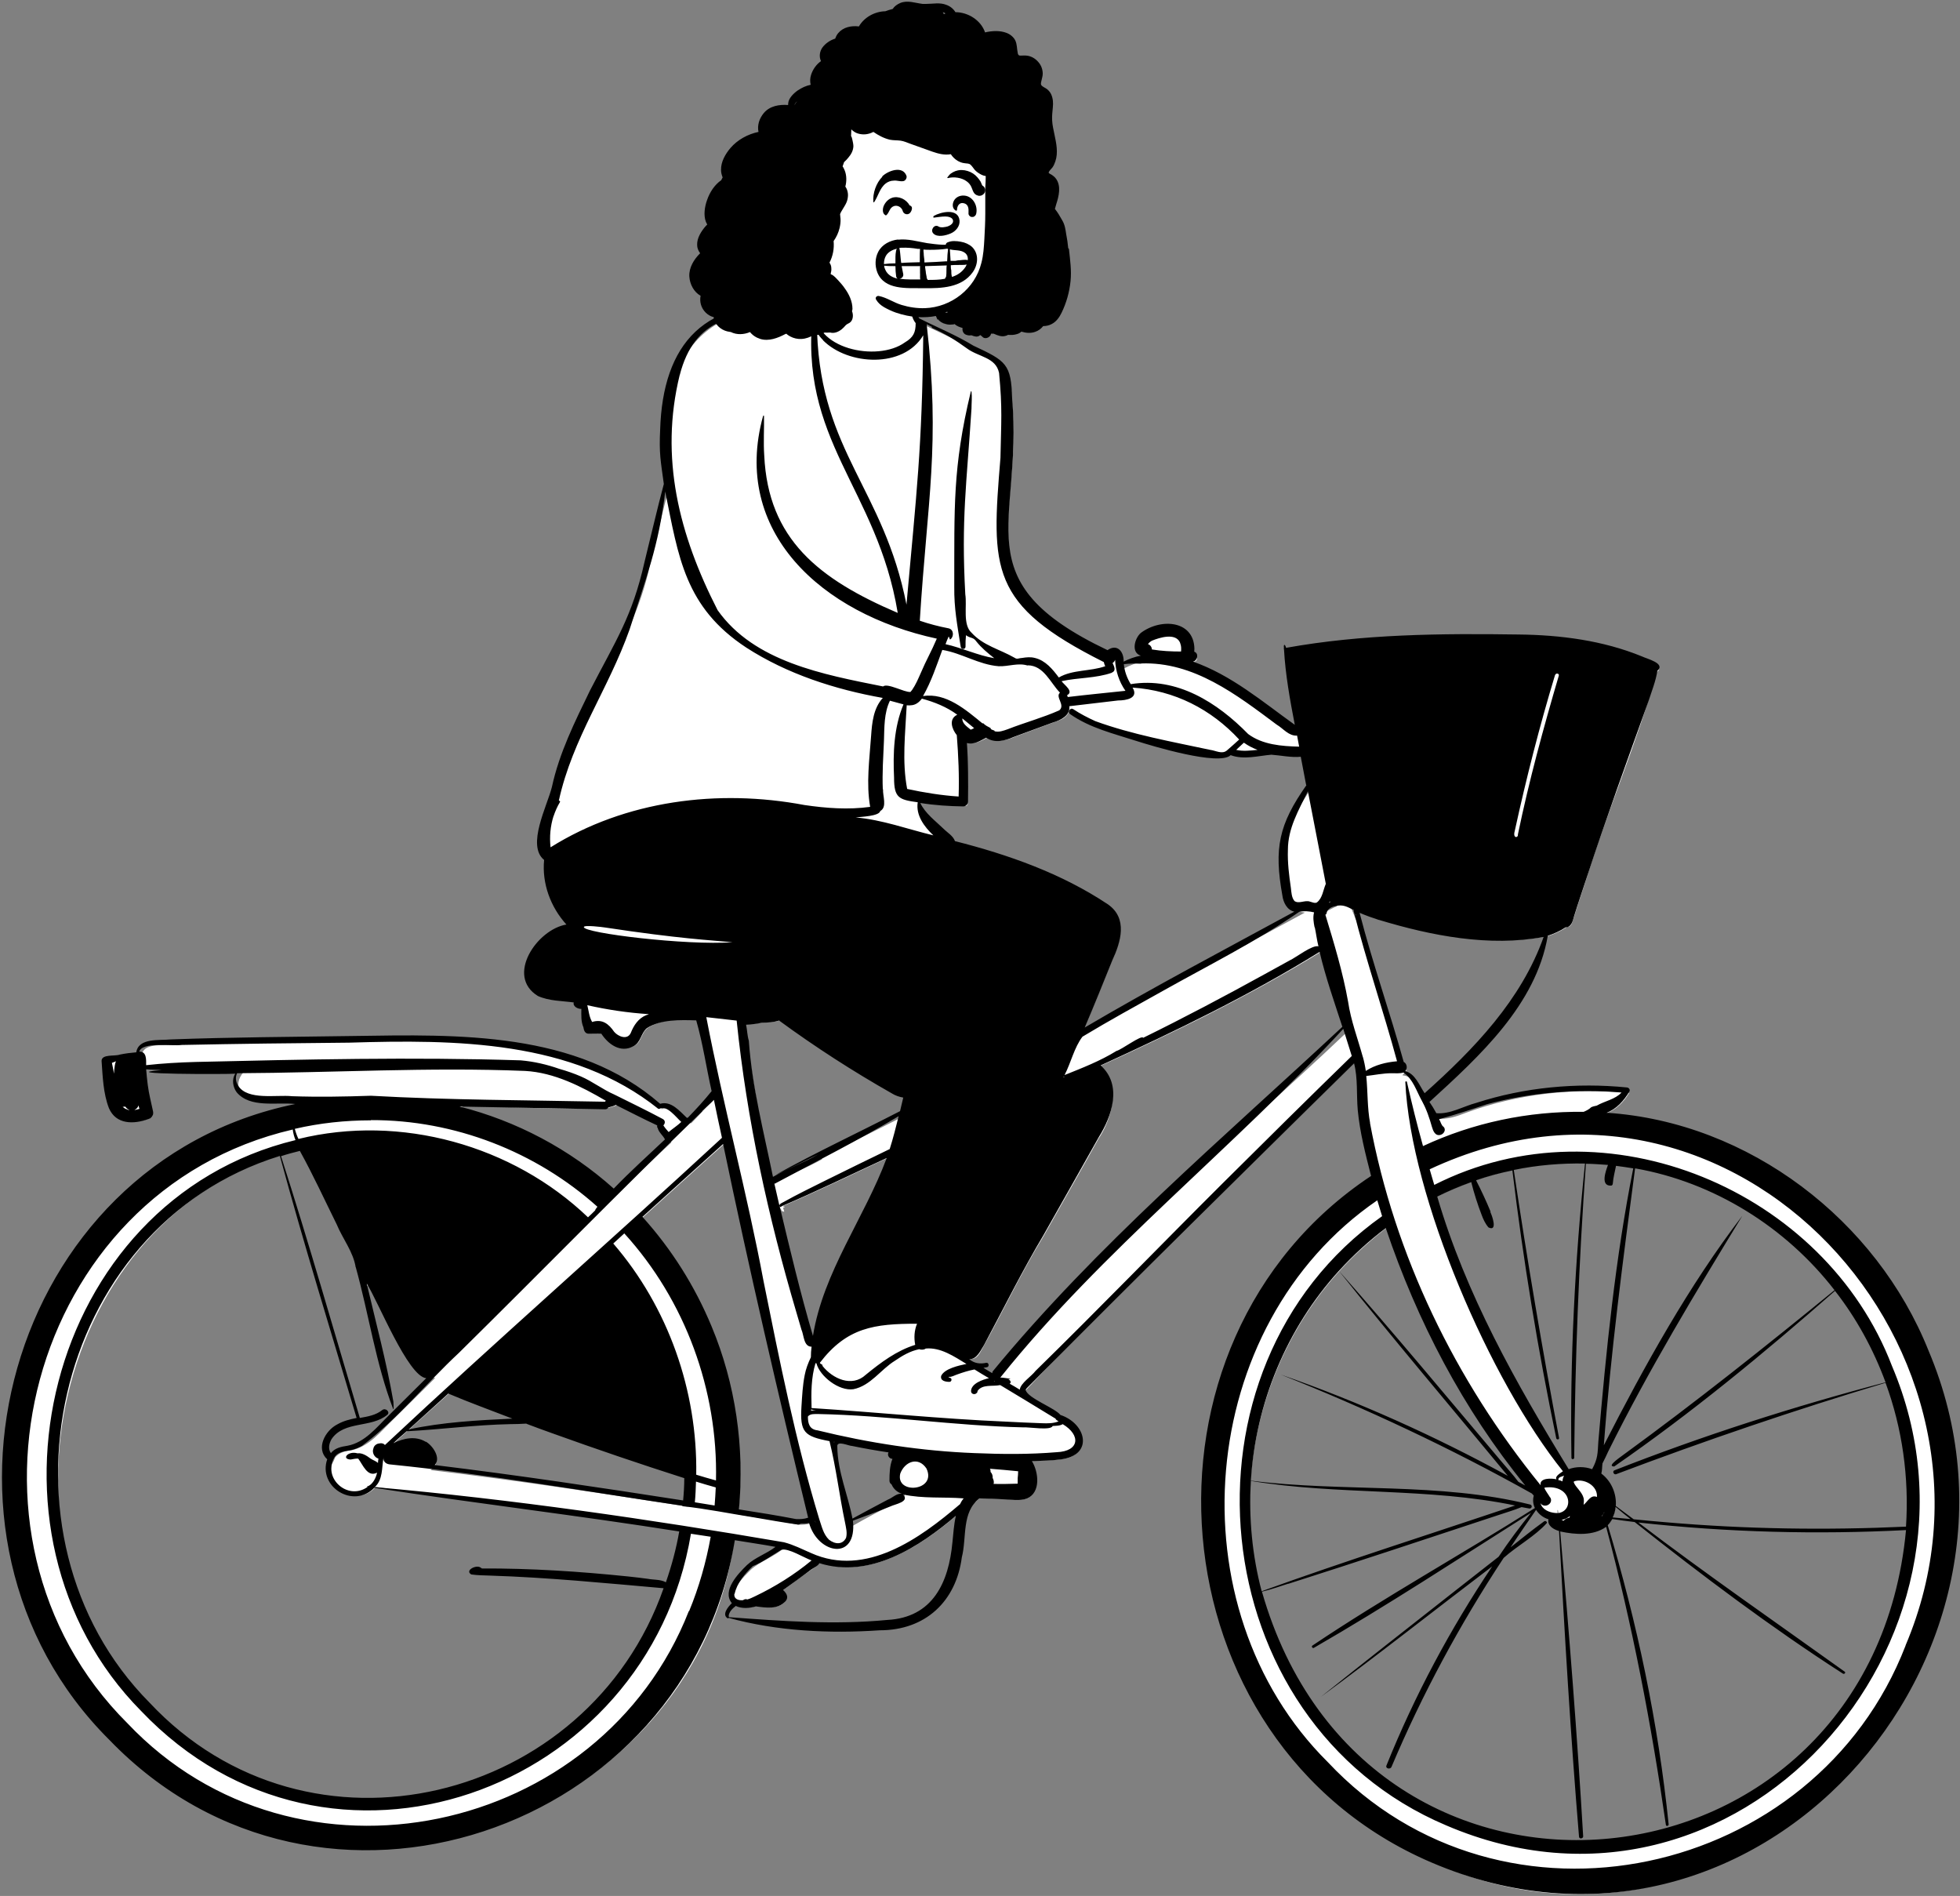
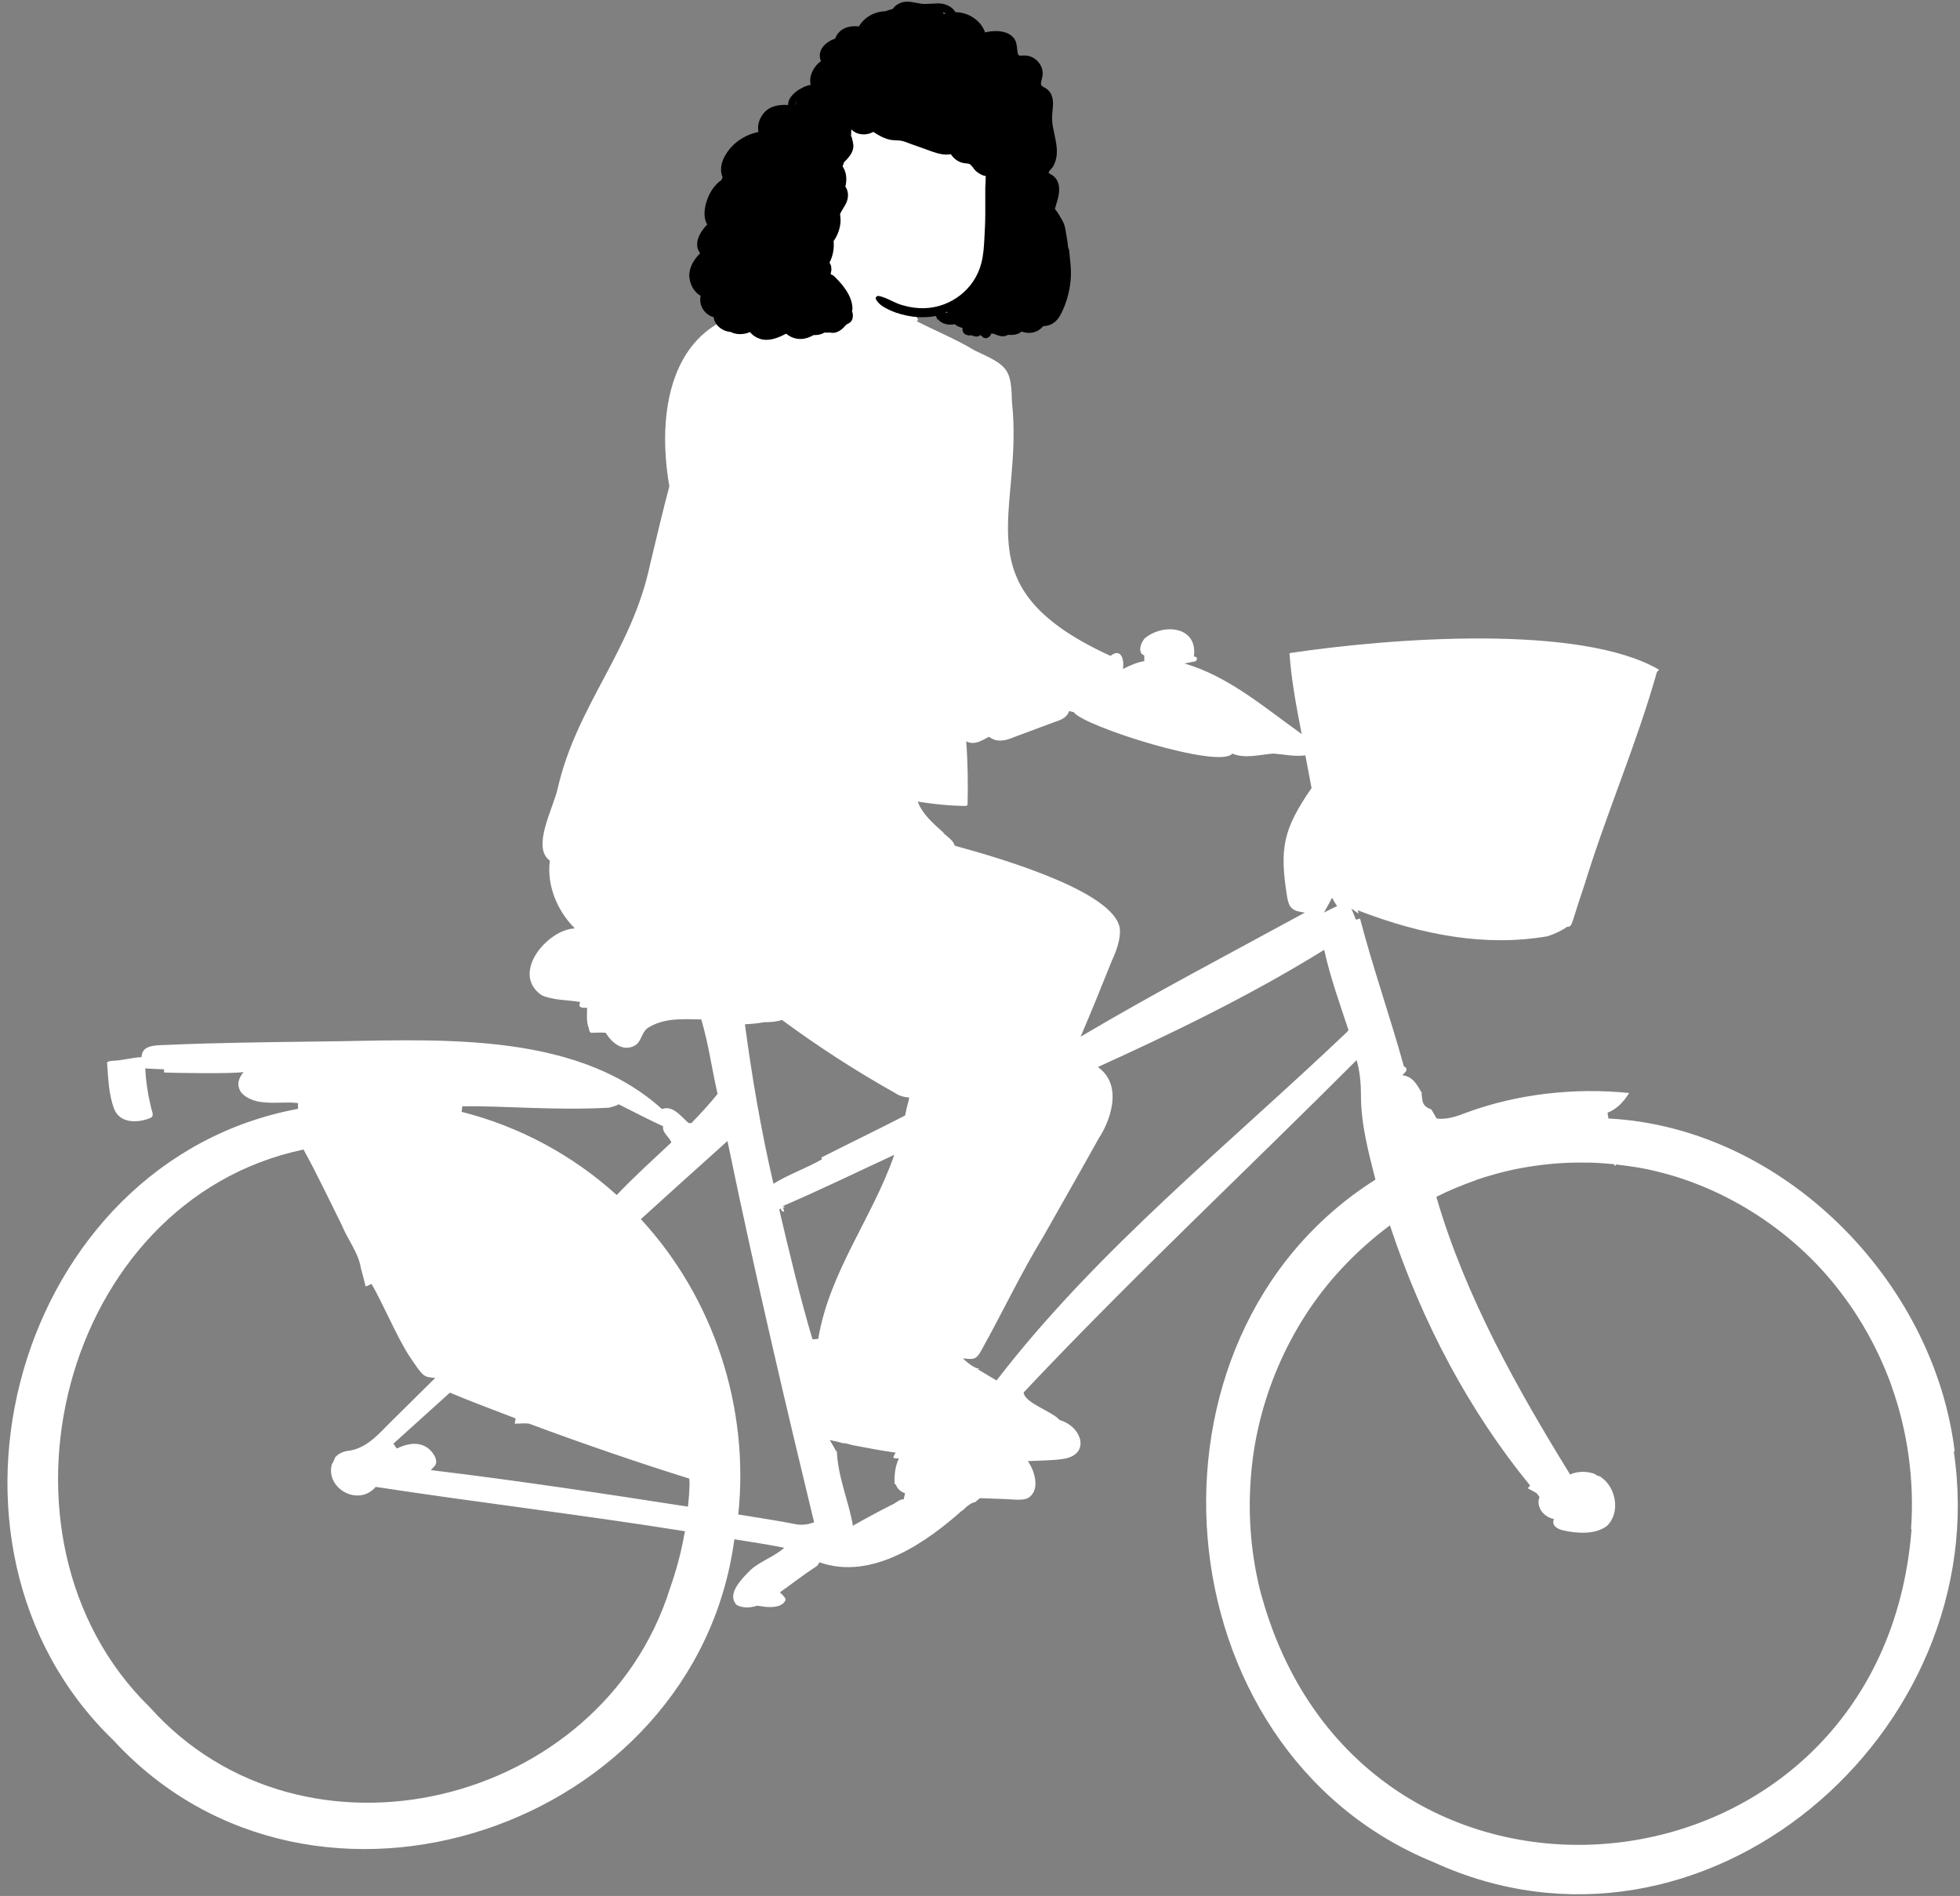
<svg xmlns="http://www.w3.org/2000/svg" id="Ebene_1" viewBox="0 0 853 825">
  <rect x="0" y="0" width="853" height="825" fill="#808080" stroke="none" />
  <defs>
    <style>      .st0 {        fill: #fff;      }      .st0, .st1 {        fill-rule: evenodd;      }    </style>
  </defs>
  <g id="Introduction">
    <g id="variations-sitting">
      <g id="a-person_x2F_sitting">
        <g id="pose_x2F_sitting_x2F_bike">
          <path id="_xD83C__xDFA8_-Background" class="st0" d="M831.9,665.6c-12.9,165-237.7,188.7-282.6,29.7h0c-.2-.6-.5-1.8-.7-2.5h0c-4-15.6-5.5-32.4-4.3-48.8h0c2.2-33.7,16.5-67.3,39.6-92h0c6.4-6.9,13.5-13.2,21-18.8,14.2,42.9,34.9,81.3,61,113.2l-1,1.2c1.3.7,2.5,1.4,3.8,2.1.4.5.9,1.1,1.3,1.7-1.7,4.5,2,8.8,6.3,9.6-1.3,3.1,1.9,4.4,3.9,4.9,6.5,1.5,14.1,1.8,19-1.8,6.3-5.8,4.1-17.2-2.7-21.5,0,0,0-.1,0-.2-.9,0-1.7-.4-2.4-1-3.4-1.3-7.4-1.3-10.8.2-22.7-36.9-45.5-77.1-58.2-120.8,5.3-2.7,10.9-5,16.5-7h0c.2,0,.6-.2.7-.3h0c5.2-1.8,10.6-3.3,16-4.5h0c.5-.1,1.5-.3,2-.4h0c9.6-1.9,19.7-2.9,29.7-2.7h0c.4,0,1.8,0,2.3,0h0c3.4.1,6.9.4,10.3.7,0,.1,0,.3-.2.5.3,0,.6,0,.8.1,0-.2,0-.3.1-.5,2.7.3,5.4.7,8.1,1.1h0s1.9.3,1.9.3h0c34.3,6.1,66.7,26.4,87.8,54.3h0c8.9,11.6,16,24.5,21.3,38.4h0s.8,2.3.8,2.3h0c7,19.6,10,41,8.5,62.2h0ZM586.3,449c-51.6,49.1-108.9,94.9-152.6,151.7l-8.2-4.9.8-.2c-2.7-.3-5.3-2.8-7.3-4.5,4.4.3,5.7,1.1,8.3-3.9,9.1-16.3,16.9-33,26.8-49.2,8-14.2,16.1-28.3,24.1-42.7,4.2-6.2,11.3-22.7-.4-31,30.6-13.9,65.8-30.7,98.5-51,2.6,11.9,6.8,23.5,10.6,35l-.6.6ZM410.8,362.5c-4.4-4-9.2-7.9-11.4-13.7,6.8,1.1,13.5,1.8,20.9,1.9.4,0,.8-.4.8-.8.2-8.6.1-18.1-.6-27.3,3.7,1.8,6.6-.3,9.9-2,3.5,2.6,7.1,1.8,11.3,0,0,0,17.2-6.4,17.2-6.4,3.8-1.2,5.5-2.3,6.4-4.8.5.1,1.5.4,2,.5,4.1,6.1,63.7,25,69,18,5.5,2.4,12.2.4,18,0,4.6.4,9.2,1.4,13.8.8.9,4.7,1.8,9.5,2.7,14.2-12.3,17.9-14.1,26-10.6,47.6.8,4.5,2.2,6,7.7,6.6-32.6,17.8-65.4,34.9-97.6,54,4.6-10.8,9.1-21.8,13.4-32.6,1.5-3.3,3.6-8.2,3.7-12.7,1.3-16.8-51.3-32.2-71.9-37.8-.6-2.4-3.2-3.8-5-5.6h0ZM578.3,393.4c.2-.4,1.2-2.4,1.4-2.8.5,1,1.6,2.8,2.2,3.7-1.3.5-4.4,2.2-5.7,2.8l2.1-3.8ZM395.4,479c-.6,2.2-1.1,4.4-1.5,6.4-12.2,6.3-24.3,12.1-36.5,18.3l.4.7c-6.9,4-14.4,6.5-21.2,10.7-5.3-22.9-9.3-46-12.4-69.4,2.8-.1,5.6-.4,8.4-.9,2.8,0,5.5-.2,7.7-1,15.7,11.6,32.3,22.3,49.4,31.9,1.9,1.3,3.9,1.7,6,1.9l-.3,1.4ZM393.4,652.4c-1.9-.2-3.6,1.8-5.5,2.5-5.7,2.9-11.3,5.9-16.7,9-1.9-11-6.6-21.2-7-32.6l-.2.3c-.7-1.3-2.1-3.7-2.9-5,1.3.3,3.9.9,5.2,1.2v.2c1.6-.3,3.9.8,5.6,1,5.9,1.1,11.9,2.3,17.9,3.1-1.5,2.4-1.5,2.5,1.4,2.5-1.6,3.3-2,7.2-1.9,10.7,0,.6.3.5.6.7.6,1.8,1.9,3,4,3.8l-.6,2.5ZM341.3,527.2l-.5-1.7.7-.2c-.1-.3-.5-.4-.8-.3v-.2c16.3-7,32.3-14.8,48.5-22.3-9.5,27.4-28.3,51-33.1,80.1l-2.5.2c-5.6-18.8-10.1-38-14.5-56.6l.8-.3c-.1.8.7,1.5,1.5,1.3h0ZM353.1,662.8c-1.8.6-3.9.8-5.9.6-8.6-1.7-17.4-3-25.9-4.4,4.9-46.7-10.7-94.2-42.4-128.5,11.8-10.7,24.3-22,37.7-34,12.5,60.6,26.7,120.5,37.7,165.9l-1.1.4ZM300.1,644.4c0,3.7-.3,7.5-.7,11.2-35.5-5.5-73.6-11.3-111.9-15.9l1.7-1.8c2.1-2.6-1.5-7-3.6-8.2-4-2.4-8.5-1.5-12.9.6l-1.5-2.1c8.2-7.4,16.4-14.8,24.6-22.2,9.5,4,19.1,7.5,28.6,11.2l-.4,2.3c2.1,0,4.3-.3,6.3,0,23.6,8.8,48.5,17.3,69.7,23.9v1ZM297.8,667.7c-1.4,8.1-3.6,16-6.3,23.7h0c-29.8,94.4-159.2,126.5-226.4,51.4-75.4-73.8-38.6-220.4,67-242.6,6,10.9,11.1,21.8,16.6,32.8,2.6,6.4,7.3,12,8.4,19,.7,2.6,1.4,5.1,2,7.7.1,0,.2,0,.3.1,0,0,0,0,0-.1l2.3-1c4.7,8,10.6,22.1,16,30.7,6.9,10.4,6.6,9.6,11.7,10.2-6.1,6-12.3,12.2-18.4,18.2-5.4,5.2-10.5,11.9-18.6,13.4-2.6.2-4.9,1.1-6.5,2.9-.4,1.1-.9,2.1-1.5,3.1-2.8,10.5,11.6,18.6,19.1,9.8,45.2,6.9,89.5,12.1,134.6,19.3l-.2,1.3ZM201.1,481.4c18.1-.3,40,1.9,63.9.6,1.4-.4,3.1-.7,4.2-1.5,6.4,3.2,12.9,6.6,19.4,9.6-.5,2.8,2.6,4.5,3.6,7-8,7.5-16.2,14.9-23.8,22.9-19.2-17.4-42.5-29.9-67.5-36.2l.3-2.5ZM850.7,631.6c-9.1-74.7-75-141-150.7-144.9l-.4-2.5c3.6-1.4,6.8-4.3,9.4-8.6-23.9-2.4-48.6.4-70.7,8.5-4.1,1.6-8.5,3.2-13.1,2.6-.7-1.3-1.5-2.7-2.3-4,0,0,0,0-.1,0-1.3-.5-2.6-1.1-3.3-2.5-.6-1.2-.6-2.7-.8-4,0-.2,0-.4.1-.6-2.1-3.6-4-7.3-8.5-7.7l1.5-1.6c.6-.7.3-2-.8-2.2-6-21.7-13.4-42.6-19.1-64.4l-1.8.5c-.2-.6-1.7-4.2-2-4.9l3.2,2.3-.4-1.5c28.4,11,56,15.9,82.6,11.3h0c3.1-1,6.1-2.4,8.5-4.1,1.5.1,1.9-.8,2.7-3.3,1.6-5.2,3.3-10.3,5-15.4,9.6-31.2,22.7-61.2,31.4-92.2.2-.2,1-.9.9-1-34.1-19.9-116.2-13.9-160.8-7.2.8,12,3.1,23.8,5.3,35.2-16.2-11.5-31.6-25-51-30.7l4.6-.9c.7-.1,1.2-1.6.4-1.9l-.9-.3c1.7-13-12.9-14.5-21.1-8.1-1.8,1.5-3.8,6.6-.5,7.7v2.5c-2.9.4-6.4,1.9-9.3,3.4.7-4-.8-9.4-5.4-5.7-66.3-30.3-37.5-61.4-42.9-110.6-.3-14.8-2.1-15.7-16.2-22.3-8.1-4.9-16.8-8.4-25.2-12.7l.6-.6c-.8-1.5-2.5-4.9-3.4-6.7h-.3c-1.3-3-2.3-6.1-2.8-9.4-.3-3.8-2.1-6.1-6.3-6.8-10.6-2.2-21.1-.5-25.4,10.6h0c-1,3-3,6-5.5,7.4l1.5,1.4c0,.1-.1.2-.2.4l-2.4-.7c0-.1,0-.3,0-.4-1.3.6-2.9,1.1-4.6,1.1-51.2-8.7-66.5,31.3-58.9,75.5-3,11.4-5.7,22.8-8.4,34.1-8,37.8-32.1,61.3-40.3,97.9-2.2,8.9-11.2,25.2-3.3,30.9-1.4,10.4,3,21.7,10.9,29.5-11.8.3-28.3,19.6-14.4,29.1,5.1,2.2,11.2,2,16.7,2.9l-.4,1.4c.2,1.3,2.3,1.2,3.4,1.1,0,3-.4,6.3.8,9,.1,1.5.8,2,1.1,1.9,2,0,4.1-.2,6.2,0,3.1,5,7.8,8.2,12.6,5.6,2.9-1.5,2.9-5.6,5.7-7.7,7.3-4.6,15.6-3.8,23.3-3.7,3.2,10.7,4.6,21.6,7.1,32.4-3.3,4.1-7.1,8.3-11.4,12.7h-.6c0-.1-.6,0-.6,0-3.3-2.9-6.9-7.9-11.6-6.1-38.9-35.2-101.5-29.8-149.6-29.4-21.8.3-44.2.5-66.3,1.5-6.3.1-10.4.6-10.6,5.3-4.2.2-7.3,1.2-11.2,1.5-2.4.1-3.7.3-3.8,1,.5,6.7.7,13.8,3.1,20.1,2.5,6.2,10,6.2,15.7,3.9,2.2-.9.3-3.6.2-5.2-1.3-5.3-2.1-10.8-2.4-16.4,2.7.2,5.1.3,8.2.4v1.4c5.6.2,28.9.6,34.6-.2-2.3,2.8-3.2,5.7-1,8.9,5.9,6.6,16.9,3.6,24.7,4.6v2.5c-122.6,22.8-169.3,189.1-80.3,274.8,87,94.5,253.4,38.2,270.2-87.5,7.2,1.2,14.5,2.2,21.7,3.7-4.3,3.9-10.4,5.8-14.6,9.6-7.3,7.1-9.4,11.7-6.1,15.3h0c2.7,1.4,5.9,1.3,8.9.3,1.9.3,3.8.6,5.7.6,3,0,5.9-.8,6.7-3.2,0-.9-1.7-2.5-2.5-3.2,4.7-3.3,9.4-7,14.8-10.6,1.3-.7,1.9-1.3,2.4-2.5,23.2,8.3,47.4-9.4,62.2-22.6,0,0,0,.2,0,.2,1.8-1.8,3.7-3.5,5.7-3.8.6-.6,1.3-1.2,2-1.7l10.9.4c2.9.1,6.9.7,9.5-.2,6.2-3,3.5-12.1.4-16.3,5-.3,10-.2,14.9-.9,12.6-1.5,9-14.1-1.1-17-2.8-3.6-15.3-7.4-15.6-12,47-49.9,97.8-97.4,144.9-144.6,1.5,5.1,1.9,10.5,1.9,15.6,0,12.3,3.3,24.6,6.3,36.4-108.8,68.7-94.4,248.2,25.3,297,117.2,53.7,244.6-56.2,226.4-178.7h0Z" />
-           <path id="_xD83D__xDD8D_-Ink" class="st1" d="M699,484.3c4.5-1.7,7.7-5.3,10.1-9.3.5-.8-.2-1.7-1-1.8-21.9-2.2-44.6-.1-65.6,6.7-5.7,1.5-11.3,5-17.4,4.5-.9-1.7-1.9-3.3-3-4.9,21.8-19.9,46.3-42.2,51.5-72.3,2.7-.9,5.4-2.1,7.8-3.7,2.6,0,3.1-3,3.7-5,1.7-5.5,3.6-11,5.4-16.5,8.5-25.9,17.8-51.5,27-77.1,1.4-4.3,3.1-8.6,3.8-13,3.7-3.3-4.6-5.2-6.8-6.3-16.9-6.9-35.3-9.3-53.5-9.5-33.8-.5-68-.2-101.3,5.8-.5-1.9-1.2-1.6-.9.2-.2,0-.1.3,0,.4.6,11,2.6,22,4.7,32.9-14.1-10.1-27.7-21.7-44.3-27.5,2-.4,2.6-3.6.6-4.3.7-13.7-14.4-14.9-23.3-8.2-2.7,2.3-4.4,8.6,0,9.9-2.7.5-5.1,1.4-7.5,2.6.2-4.2-2.7-8-7-5-63.5-30.2-36.7-54.9-41.5-109.2-.4-15.4-2.6-16.6-16.9-23.3-7.5-4.6-15.7-7.9-23.6-11.9l-4.4-8.8c1,3.6.4,7.8,2.9,10.9,0,4.1-1,6.2-4.7,8.4-12,8.7-40.4,2.8-38.9-14.7,3-2,4.1-5.7,4.8-9,0-.3-.4-.6-.6-.2-1.6,4.8-4.5,8.4-9.9,8.8-42.8-6-60.8,16.2-61.9,53.1-.5,10.4.2,13.3,1.6,23.6-3,11.3-5.6,22.6-8.4,33.9-5.3,23.7-12.5,34.2-23.7,55.9-6.6,13.6-13.4,27.2-16.6,42-2,8.2-11.2,25.5-3.4,31.8-1,10.2,2.8,20.5,9.7,28.1-12.8,2.1-26.6,22.4-12.4,31.1,4.9,2.2,10.4,2.1,15.6,2.8-.5,1.7,1.8,2.9,3.3,2.8,0,2.7-.2,5.5.9,8,.2,1.4.7,2.8,2.3,2.8,1.8,0,3.7-.1,5.5,0,3,4.6,8.3,8.5,13.9,5.5,3.3-1.6,3.3-5.7,5.9-7.9,6.1-3.9,14.5-3.6,21.5-3.4,2.9,10.1,4.4,20.6,6.7,30.8-3.3,4.1-6.8,7.9-10.4,11.6-.1,0-.3,0-.4,0-3.1-2.9-6.8-7.5-11.6-6.1-36.2-31.6-87.8-30.2-133.4-29.5-26.5.4-53.1.5-79.6,1.5-4.9.5-14-.8-15,5.6-2.4.2-4.8.5-7.2,1-2.2.8-7.8-.3-7.9,2.7.5,6.9.7,14.1,3.2,20.6,3.1,7.2,10.8,7.1,17.3,4.7,1.5-.4,2.2-1.8,1.9-3.3-.8-3.8-1.8-7.6-2.3-11.5-.3-2.2-.5-4.5-.7-6.8,2.3.2,4.5.2,6.8.3-22.2,1.9,29,1.9,32,1.6-1.6,2.4-1.1,5.8.6,8.1,5.9,7,17.3,4.2,25.5,5.1C2.8,506.1-41.4,668.6,47.6,757.1c91.7,95.1,251.6,40,272.2-86.9,5.9,1,11.8,1.8,17.7,2.9-3.9,3-8.9,4.6-12.4,7.9-3.9,3.8-11,11.2-6.6,16.6-1.6,1.5-4.5,5-1.8,6.6.1,0,.3,0,.4-.2,21.2,5.8,43.9,6.9,65.8,5.4,19.9,0,33.2-12.6,35.7-31.8,2.2-8.5-.2-19.7,7.7-25.6,3.5.1,7,.2,10.5.4,3.2.1,7,.8,10.1-.3,6.2-2.7,5.1-11.6,2.2-16.3,4.3-.2,8.6-.2,12.9-.8,14.1-2,10.7-15.6-.5-19.3-2.3-3-14.2-7.3-15.1-10.8,0-.6.9-1.2,1.3-1.7l1.6-1.6c46.3-46.7,93.2-92.8,140-138.9,1.7,6.6,1,13.5,1.6,20.3.9,9.7,3.4,19.3,5.8,28.7-109.1,72.3-95.1,246.7,26.2,298.7,140.9,60.4,272.9-89.3,216.4-222.7-22.6-56.6-78-99.4-140-103.5ZM829.3,716.1c-39.2,101.4-175.5,131.6-251.4,50.7-67.7-67.1-57.7-190.2,21.5-244.5.7,2.3,1.4,4.6,2.1,6.9-93.5,66.2-78.8,220,27.9,265.1,126.5,54.2,244.8-80.3,194-199.9-29.2-76.4-124.4-116.8-199.2-78.8-.7-2.2-1.3-4.5-2-6.8,132.9-62.2,261.1,80,207.1,207.2M703.1,655.7c2.1,1.8,4.3,3.6,6.5,5.3-2.6-.2-5.1-.5-7.7-.7.7-1.5,1.1-3,1.2-4.6ZM697.9,658.5c.1-.2.2-.3.3-.5,0,.2-.2.4-.3.6,0,0,0,0,0,0M697,659.8c.2-.3.4-.5.6-.8,0,0,0,0,0,.1-.1.2-.3.4-.5.7,0,0-.1,0-.2,0M689.2,656.6s0,0,0-.3c0,0,0,0,0,0,0,0,0,.3,0,.3M689.2,651.9c-.7-2.8-3.5-4.7-4.3-6.9,0,0,.1-.3.1-.4,4.4-1.5,10.4,1.9,10,6.8-2.7-1.2-4,2-5.8,3.4.1-1,.2-1.9,0-2.9M683.2,659.7c0,.2-.1.4-.1.6-.9.3-2.1.6-2.5,1.4-.3,0-.7-.2-1-.3,1.3-.3,2.6-.8,3.6-1.7M678.2,643.7c0-1,1.7-1.2,2.5-1.6-.4.7-.7,1.7-.7,2.5-.6-.3-1.2-.5-1.9-.6.1,0,.4-.4.1-.3M674.6,651.6c-.8-1.4-1.8-2.6-2.5-4.1,0,0,.2-.1.2-.2,11.7-1.5,12.9,10.2,5.8,11.1-.1-1.9-.3-1.9-.2,0-2.7,0-5.7-.9-7.1-3.3.1,0,0-.2,0-.1-.2-.3-.3-.6-.4-.9,1.8,2.5,5.8.2,4.3-2.5M582.8,552.9c6.2-6.8,13.1-13.1,20.3-18.5,13.6,40.3,33.6,78.8,60.7,112-1-.5-2-1.1-3-1.6-2.3-3.1-5-6-7.5-9-23.4-27.7-46.6-55.7-70.6-82.8M549.1,692.5c-4.1-15.5-5.7-31.9-4.7-48.1,38,6.3,77.2,2.8,115,10.7-36.8,12.4-73.8,24.1-110.3,37.3M560.6,689.2c30.5-9.7,60.8-19.8,91.1-29.8,3.5-1.2,7.1-2.2,10.5-3.6,1.1.2,2.2.4,3.3.6,1.1.2,1.6-1.3.5-1.7-39.7-9.9-81.3-5.3-121.6-10.4,2-33.5,15.6-66.4,38.3-91.3,24,30.1,49,59.5,73.5,89.2-31.7-17.3-64.7-32.2-98.9-44.1,36.7,14.5,74.4,32.2,109.4,51.8.3.3.5.6.8.9-.5,1.9-.3,3.8.5,5.4-31.9,20.2-65.5,38.8-96.9,59.9-.4.4,0,1.1.6,1,32.1-18.5,63.3-39,94.6-58.8-5,6.2-9.7,12.5-14.1,19.1-6,4.7-12,9.4-18,14.1-19.8,15.6-39.7,31.1-59.4,46.9,24.7-18.1,49.8-38,74.6-56.8-18.3,27.3-33.8,56.3-46,86.6-.6,1.4,1.7,1.9,2.2.6,13.4-31.7,29.8-62.1,48.8-90.9,5.9-5.3,13.8-9.5,18.9-15.3-.1-.5-.7-1-1.3-.6-5,3.6-9.8,7.5-14.6,11.3,3.6-5.5,7.4-10.9,11.1-16.3,1.2,1.9,3.1,3.4,5.4,4.1-.6,2.7,2.1,4.4,4.6,5.1,2.4,44.4,5,88.8,8.7,133.1.2,1.1,1.8.7,1.8-.2-2.6-44.2-6.1-88.5-10-132.7,6.5,1.4,14.4,2,20-2,11.4,42.7,19.7,86,26,129.7.1.7,1.2.5,1.2-.2-4.5-44-13.7-87.8-26.5-130.2.8-.8,1.4-1.7,2-2.7,3.2.5,6.5.9,9.7,1.3,29.3,23.2,59.3,45.8,90.7,66,.6.3,1.3-.5.7-.9-30-21.5-60.4-42.5-89.8-64.9,38.7,4.3,77.7,5.3,116.5,3.3-15.3,163-234.9,185.9-280.3,26.8,3.9-.9,7.7-2.3,11.5-3.5M702.4,638.2c33.7-23.3,65.5-49.5,96.2-76.5,9.3,11.9,16.7,25.4,22,39.8-40,10.5-79.5,23.2-118,38.3-1,.4-.3,2,.7,1.7,38.6-14.6,77.7-27.9,117.3-39.8,7.3,19.8,10.3,41.3,8.9,62.6-34.8,1.6-69.7,1.1-104.4-1.9-4.7-.4-9.4-.8-14.1-1.3-2.6-1.9-5.2-3.9-7.8-5.8.4-5.3-1.9-10.8-6.3-14.1.4-1.4.3-2.9.5-4.4.9-1.7,1.7-3.5,2.5-5.2,17.5-35.3,37.9-69,58.4-102.6-23.3,30.4-42.7,65.5-60.3,99.9,3-40.3,8.3-80.4,13.6-120.5,34.3,6,65.6,25.6,86.8,53-30,24.5-60.4,48.7-91.7,71.5-.8.7-7.8,5.2-4.3,5.2M648.7,527.2c-1.9-4.6-4-9.1-6.3-13.6,5.2-1.8,10.4-3.2,15.8-4.3,4.7,39.1,11.1,78.1,19.1,116.6.2.6,1.3.6,1.2-.2-7.3-38.7-13.9-77.6-19.7-116.6,10.1-2.1,20.6-3,31-2.8-4.4,42.5-6.6,85.3-5.9,128.1,0,.7,1.1.7,1.2,0,.4-42.7,2-85.4,5.1-128,3.2,0,6.4.3,9.6.5-.9,2.5-3.5,9.3,1.4,9,.4,0,.7-.5.7-.9.2-2.6.9-5.2,1.4-7.7,2.5.3,5,.7,7.5,1.1-7.8,39.2-11.8,79.2-15.2,119-.3,5-.2,7.3-2.7,11.9-3.2-1.2-7-1.2-10.2,0-23-37.5-44.8-76.2-57.2-118.6,4.8-2.4,9.8-4.5,14.8-6.3,1.2,4.8,2.7,9.5,4.5,14.2.7,1.9,1.6,3.9,3,5.5,4.1,2,1.6-5.1.8-6.7M596.3,488.8c-1.3-6.8-1-13.7-1.7-20.6,3.6-.4,7.3-1.2,11-1.2,1.7,0,3.5.2,5.2-.3,4.2,2.9,5.6,8,8,12.3,2,3.6,3.3,7.5,4.4,11.4.5,1.7,1.4,4.1,3.8,3.4,1.4-.4,2.5-2.3,1.2-3.5-1-.7-1.2-2.2-1.9-3.3,7-1.9,13.9-4.2,20.8-6.5,19-5.1,39-6.8,58.6-5.1-2.8,3-7.3,3.7-10.8,5.7-.8.2-1.6.3-2.4.7-.9.9-2.1,1.5-3.3,2-24.2-.3-48,4.7-69.9,14.9-2.6-9.3-4.9-18.6-7-27.9,0-.4-.7-.3-.7,0,2.3,50,37,130.2,68.6,169.4-.9.7-3.7,2.2-2.8,3.5-2.1-.5-7.6-.7-6.9,2.6,0,0,0,0,0,0-37.2-45.7-63.6-100.1-74.3-157.8M593.1,459.9c-2.2-8-5.2-15.8-6.4-24-2.3-12.9-6.1-25.4-9.9-37.9.2,0,.4-.2.5-.5.3-1.9,1.9-2.8,3.8-3.2,3.3-.9,5.3.3,8,1.7,0,.1,0,.3,0,.4,5.5,21.8,13,43.6,18.9,65.4-4.8.4-9.6,1.6-13.6,4.2-.3-2.1-.7-4.1-1.3-6.2M532.2,514.8c-27.3,27.2-54,54.8-81.5,81.7-1.9,2.5-6.5,5.3-6.9,8.2-1.5-.9-2.9-1.8-4.4-2.6.9-.5.3-1.6-.6-1.9,3.1-.1-2.8-.8-3.5-.8.1-.1.2-.2.3-.3,44.2-55.1,101.1-99.5,149-151.4,1.2,3.9,2.5,7.9,3.7,11.8-18.8,18.3-37.5,36.8-56.1,55.3M459.3,617.1c.1.7.8,1,1.4,1.4-2.3.9-4.8.9-7.2.8-5.3-.2-10.5-.4-15.8-.7-28.2-1.2-56.4-4.1-84.5-5.9-.2-6.5-.2-13.2,1.7-19.5.1,0,.3,0,.4,0,1.5,5.7,9.8,12.2,16.1,11.3,7.5-1.5,11.9-8.6,18.1-12.4,3.2-2.2,6.6-4.2,10.5-5,1,.3,2.1.3,2.9-.3,6.5-.6,12.4,3.5,17.7,6.7-3.3.7-9.5,2-11,5.2-.5,2.2,2,2.6,3.6,2.6,1,0,1.3-1.5.2-1.8-.1,0-.3-.1-.6-.2,0,0,.1-.2.2-.2,1.1.2,2.5-.7,3.5-1,2.5-.9,5-1.7,7.6-2.2,2.1,1.3,4.2,2.6,6.3,3.8-2.7.6-7.7,2.3-7.8,5.6,0,1.4,1.7,1.7,2.4.9.3-.2.5-.6.4-.9,2.1-3.1,6.6-1.9,9.9-2.6,8,4.8,15.9,9.6,23.9,14.5M353,613.9c0-.2,0-.4,0-.6.6.2,1.3.3,2.1.4-.7,0-1.5,0-2.2.1M462.5,619.7c8,4.8,7.3,11.8-2.6,12.2-11.9,1-23.9.9-35.8.4-23-.9-45.9-4.4-68.3-9.9-3.5-.4-4.2-2.9-4.2-6,.9-1.3,3-1.1,4.7-1.1,29.7.6,59.2,5.1,89,5.8,2.5-.2,12.1,1.5,12.8-.6,1.3-.1,3.1,0,4.4-.8M442.9,643.2c0,.8,0,1.6,0,2.4-3.5.1-7,.2-10.5.1.3-.9,0-1.8-.4-2.6.1-.9-.2-1.9-.9-2.6,0-.5,0-1-.3-1.4,4.1.3,8.2.7,12.3,1.1,0,1-.1,2.1-.2,3M417.7,654.6c-17.3,14.8-40.9,31.9-64.7,21.2-3.9-1.7-7.6-3.6-11.8-4.7-59-10.1-118.4-18.7-178.1-24,3.6-3.3,3-8.4,3.8-12.8,0,0,0,0,0,0-.2,1.6,1,2.7,2.6,2.9,42.7,4.3,85.1,11.7,127.5,18,0,0,0,.1,0,.2,10.3,1.1,20.5,3.2,30.7,4.8,6.5,1.1,13.1,2.3,19.6,3.2.5,0,.8-.1,1.1-.4,1.2,0,2.5,0,3.7-.3,3.9,13.7,21,16.7,19.1-1,5.5-2,10.9-4,16.3-6.2,2-1,8.6-2,5.5-5.2,8.8,1.9,17.5,1,26.4,1.7-.7.8-1.2,1.7-1.7,2.7M414.5,671.1c-1.6,17.4-8.5,32.8-28.4,33.8-22.9,2.2-45.9.5-68.8-1.2,0-.2,0-.4-.2-.2,0-2,1.6-3.5,3.1-4.7,2.7,1.3,6,1,8.8.2,4.4.6,9.6,1.4,12.8-2.2,1.6-1.7.5-3.6-1-4.9,4.1-2.9,8.2-5.9,12.2-8.9,1.2-.9,2.9-1.4,3.6-2.8,22.1,6.9,43.4-7,59.4-20.6-.9,3.8-1.1,7.9-1.5,11.5M319.7,693.6c1-4.7,4.4-8.8,7.9-12.1,4.5-1.8,8.3-4.7,12.4-7.1,2.9-1,10,3.5,13.2,4.6-7.5,6.2-15.8,11.4-24.6,15.6-1.1.5-2.2,1.1-3.4,1.4-.5-.3-1.4-.1-1.8.3-1.9.2-4.1-.4-3.8-2.8M299.8,701c-38.4,97.9-170.7,126.6-244.3,48.9-82.1-81.6-43.5-231.6,71.9-258.4.2,1.6.6,3.1,1.2,4.6-109,26.4-143.7,171.1-67.2,248.4,81.8,85.9,220.5,35.5,239.3-77.1,2.9.4,5.7.9,8.6,1.3-2,11.1-5.1,22-9.4,32.4M161.5,487.4c36.3-.1,71.7,13.7,98.5,37.7-.3.5-.9,1-1,1.6-1,1-2,2-3.1,3-32.8-31.4-81.6-45-126-34.1-.7-1.4-1.2-2.9-1.6-4.4,10.8-2.5,21.9-3.7,33.1-3.7M127.1,477c-6.8-.7-19.3,1.9-23.4-4.5-1.1-1.7-1.4-3.8-.5-5.5,41.7-.2,83.6-2.7,125.3-1,12.7.7,24.4,6.7,35.2,13-.2.1-.3.2-.4.4-34-.7-68-.7-101.9-2.6-11.5.4-22.9.6-34.4.2M85.1,462.1c-7.2.2-14.3.6-21.5,1.4,0-2.3.3-6-3-5.9,1.3-4.4,14.4-2.3,18.5-2.9,24.3-.5,48.6-.8,72.9-1,46.3-1.4,97.2-1.1,134.5,28.8.1,0,.3,0,.5,0,3.2-1.9,7.3,3.8,9.5,5.7-1.7,1.6-3.7,2.9-5.5,4.4-.8-.9-1.6-1.8-2.3-2.9.8-.8,1-2.1-.3-2.8-6.9-3.7-14-7.1-21-10.6-5.1-2.2-9.5-5.7-14.6-7.9-3-1.3-6.2-2.4-9.4-3.3-5.4-1.9-11-3.2-16.8-3.7-47.1-1.5-94.4-.4-141.5.7M58.6,482.9c.8-.3,1.4-1,1.7-1.9.1.5.2,1,.4,1.5-.7.2-1.4.4-2.1.5M286.2,490.7c.4,2,2.3,3.3,3.2,5.1-7.5,7.1-15.2,14-22.3,21.4-19.1-17.1-42.2-29.4-67.1-35.7,21.1.4,42.2.8,63.3,1.2.7,0,1.2-.3,1.4-.8,1.1-.3,2.5-.6,3.3-1.1,6,3,12,6.1,18,8.9,0,.3,0,.7,0,.9M154.8,551.3c5.7,20.5,8.7,41.9,16.3,61.8,0,0,.2,0,.2,0,0-1.1,0-2.1-.1-3.2-3-17.3-7.6-34.3-11.6-51.4,5,7.9,18,40.5,25.9,41.2-5.5,5.4-10.9,10.9-16.4,16.3-5.2,5.1-10.3,11.7-17.9,13.1-2.7.4-5.5,1-7.2,3.2-1.3-1.8-.8-4.2.3-6.1,5.5-8.1,17.3-4.7,24.3-10.6,1.3-1.2-.8-3.2-2.3-2-2.7,2.2-6.3,2.8-9.7,3.4-11.3-38-22.2-76.2-34.3-113.9,2.7-.9,5.4-1.6,8.2-2.3,5.8,10.5,10.7,21.2,16,31.9,2.6,6.3,7.3,12.1,8.3,18.8M209.4,682.3c-1.7-1.8-7.4,1-4.3,2.8,2.7.4,5.5.4,8.2.5,25.2.8,50.4,3.3,75.5,5.5-32.7,93.4-154.4,123.9-223.8,49.7-71.5-72.2-42.9-207,56.8-237.8,10.4,38.2,22.1,76.1,33.4,114-2.9.6-5.8,1.3-8.4,2.8-5.3,2.7-9.5,10.5-4.4,15.2-4.1,12,11.4,21.7,20.5,12.4,44.2,6.8,88.5,12,132.7,19-1.3,7.5-3.3,14.9-5.8,22.1-2.4-1.3-5.3-1-7.9-1.5-2.8-.4-5.6-.7-8.3-1-21.3-2.2-42.6-3.6-64-3.5,0,0,0-.1,0-.2M305.5,483.5c1.7-1.6,3.6-3.2,5.2-4.9,1.1,5.5,2.3,11,3.5,16.5-48.6,44.9-98.4,88.5-146.7,133.7-.3-.6-1.2-.8-1.8-.8.1,0-.6.1-.7.1,0,0,.1,0,.2,0-1.3,0-2.5,1-2.7,2.2-.7,1.7.4,3.9,2.2,4.4-.1.6-.2,1.3-.2,1.9-.9-.9-2.2-1.2-3.2-1.9-1.6-1.2-3.7-2.6-5.7-2.3-4.1-1.2-7.2,2.5-3,2.7,1.2-.2,2.3-.5,3.3-.4,2,2.6,4,8.3,8.2,6.1-.4,2.2-2,5.4-4.3,6-.2,0,0,.2.2.2-8.7,6.2-19.8-3.9-14.4-12.9,1.6-2.6,4.9-2.6,7.6-3.2,1.5-.4,3-1,4.4-1.8,15.5-11.7,27.9-27.2,42.1-40.4,35.4-34.9,70.2-70.5,105.9-105.1M177.9,622c5.7-5.2,11.5-10.4,17.2-15.6,9.2,3.9,18.6,7.3,27.9,10.9-15.1.7-30.3,1.5-45.1,4.7M185.3,627.4c-4.4-2.7-9.7-1.6-14.1.6,1.8-1.8,3.9-3.5,5.8-5.2,15-.8,30-2.8,45-3.1,2.3,0,4.7-.1,7-.2,3.9,1.5,7.8,2.9,11.7,4.3,18.9,6.8,38,13.3,57.1,19.4,0,3.3-.2,6.5-.5,9.7-36-5.6-71.9-11-108.1-15.4,2.9-3.1-1-8.6-3.9-10.2M311.5,647.3c-.1,2.6-.3,5.2-.5,7.8-2.9-.5-5.7-.9-8.6-1.4.3-3,.4-6,.5-9,2.8.9,5.7,1.7,8.5,2.5M303,641.7c.6-36.5-12.2-72.9-36.1-100.6,1.6-1.5,3.2-2.9,4.8-4.4,26.5,29.1,40.8,68.2,39.9,107.5-2.9-.8-5.7-1.6-8.6-2.5M309.7,577.2c-7.3-17.6-17.4-33.6-30.1-47.7,11.7-10.6,23.4-21.2,35.1-31.7,11.3,54.4,23.9,108.6,37,162.6-1.7.6-3.5.7-5.3.6-8.2-1.6-16.5-2.9-24.8-4.2,2.5-27.1-1.5-54.7-11.9-79.6M355,662.7c-.1-.4-.3-.8-.4-1.2.1.4.2.8.4,1.2M391.8,641.2c2-5.3,7.9-7.5,11.4-2.2,4.7,9.9-13.6,11.5-11.4,2.2M388.4,634.8c-1.2,3-1.3,6.3-1.3,9.5,0,.8.4,1.3.9,1.6.9,2.1,2.5,3.4,4.5,4.1-2.3-.3-4.1,1.8-6.2,2.6-5.1,2.7-10.2,5.4-15.3,8.2-2-10.5-6.5-20.5-6.6-31.3-.3-2.9,4.9-.3,6.5-.3,5.3,1.1,10.5,2,15.8,2.8-.7,1.1.2,2.7,1.6,2.8M362.8,627.4c.1,0,.3,0,.4,0,0,0-.1.2-.2.3,0-.1-.1-.2-.2-.4M307.4,442.6c4.4.5,8.8,1,13.2,1.5,4.4,43,13.7,85.4,26,127,.7,2.5,1.5,5,2.2,7.5,1.1,2.4.9,7.4,4.4,7.4-.2,1.5-.3,3.1-.3,4.6-1.2,2.5-2.2,5.1-2.7,7.8-.9,4.5-1.1,9-1.4,13.6-.7,11.3,1.2,13,12.2,15.1,2.9,11.6,4.3,23.8,6.8,35.6.4,2.2,1,4.3.4,6.5-1.6,3.1-4.8,2.8-7.4.8-2.5-2.4-3.2-5.9-4.3-9.1-10.3-33.9-17.2-68.7-24.2-103.4-7.2-38.5-17.5-76.3-24.9-114.8M340.1,524.9s0,0,0,0c15.3-6.5,30.6-14,45.8-21-9.7,26.1-27.6,49.5-32.1,77.4-5.5-18.7-10-37.6-14.5-56.5.2.4.6.6.8.2M337.5,514.9c17.9-9.6,36.2-18.8,53.6-29.2-1.2,4.8-2.4,9.6-3.9,14.3-9.4,4.5-18.8,9.2-28.2,13.8-6,3-12,5.9-17.9,9.2-.5.3-1.9.8-1.9,1.6-.7-3.2-1.5-6.4-2.2-9.6.2,0,.3,0,.5,0M325.9,452.9c-.7-2.3-.7-4.6-1.2-7,2.3-.1,4.7-.4,7-.9,2.5,0,5-.2,7.4-.9,15.7,11.5,32,22,48.9,31.6,1.6,1,3.3,1.6,5.1,1.9-.5,2-.9,3.9-1.4,5.9-18,9.3-36.5,17.9-54.1,27.7,6.2-2.8,12.4-5.9,18.5-8.9-6.3,3.7-13.3,6.1-19.7,9.8-4-19.6-9.1-39.2-10.5-59.1M398.3,585.2c-8.1,2.5-15,7.7-21.5,13-6,5.6-14.4,1.8-18.9-3.9.4-.6-.9-.6-1.1-1.3,11.8-15.4,23.7-17,42.3-17-1.2,2.9-1.4,6.1-.8,9.2M281.3,441.7c-3.5,1.4-5.5,4.5-6.8,7.8-1.5,3.2-5.5,1.5-7.2-.5-2.4-3.5-5.2-5.7-9.6-4.3-1.3-2.2-1.5-4.9-2.1-7.3,8.8,2,17.7,3.3,26.8,3.9-.3.1-.7.3-1,.4M240.9,355.2c.7-2.1,1.6-4.2,2.8-6.2.2-.3-.2-.7-.5-.6,6-27.3,21.5-48.3,30.8-74.5,7.3-22.8,12.7-36.3,15.5-60,5.8,28.5,8.5,50.3,35.3,67.9,17.8,11.5,38.6,18.2,59.4,21.9-4.1,4.5-4.7,10.8-5.1,16.6-.7,10.2-2.2,20.7-.4,30.8-9.5,1.3-19.1.6-28.6-.8-37.6-7.1-77.9-2-110.5,18.4-.5-4.6-.1-9.2,1.3-13.6M295.8,163.3c6.4-24.9,23.7-28.4,50.8-26.5,2.6-.2,5.1-.7,7.3-1.9-6.8,56.9,27.8,77.2,36.8,131.8-34.4-14.7-56.4-32.1-58.1-68.5-.4-5.7,0-11.5-.1-17.2,0-.2-.3-.2-.4,0-13.9,50.3,25.4,86.1,75.6,96.9-2.5,5.9-4.5,9.1-7,15,0,0,0,0,0,0,0,0,0,0,0,0-1.1,2.5-2.2,5.1-3.8,7.4-.2.3-.8.8-.2.3-.2.1-.3.4-.5.5-2.7.2-9.9-4-11.9-2.4-26-5.2-56.1-10.7-72-33.2-16.8-32.8-25.3-66.4-16.5-102.3M358.2,148.1c11,11,35,12.2,43.6-2.2-.5,49.3-2.9,68.2-7.3,117.2-9.9-50.3-37-66.3-38.9-118.4.7,1.2,1.6,2.3,2.6,3.3M405.4,142.6c5.5,2.3,10.6,5.5,15.4,9,5.1,3.8,12.6,3.8,14,10.7,1.5,15.6.9,21.3.6,36.9-4,48.6-4.9,63.9,45,88.9.1.6.3,1.2.6,1.8-6.5,2.3-14.2,1.4-20.2,4.9-2.7-3.6-5.8-7.4-10.4-8.5-1.9-.5-3.7-.3-5.6,0-1.1,0-2.2.7-3.1,0-6.8-3.9-13.7-5.3-18.9-11-3.9-3.5-1.9-11.7-2.7-16.7-1.8-32.8.6-48,2.7-80.8,0-2.5.3-4.9,0-7.4,0-.2-.2-.2-.3,0-8,33.3-7.1,50.7-7.2,84.8-.1,9.8,1.3,16.6,2.8,26.2.1,1.3,2.1,1.3,2.1,0,0-2.6,0-2.4.2-5,2,1.5,3.1.7,4.5,2.7,2.2,2.8,5,5.1,7.8,7.3-7.2-1.2-14-4.5-21.2-6.1.4-1.1.8-2.1,1.3-3.2,0,0,0,0,0,0,.2-.6.5,1.6.8,1.1,1.6-1.1,1.6-4.3-.8-4.8-4.2-.8-8.4-1.9-12.5-3.3,3.3-53,9-76,3-129,.8.4,1.6.8,2.4,1.2M483.8,292.7c2.1-.8,1.1-2.7.4-4.2.5-.3.9-.8,1.1-1.4.2,4.8,1.7,9.5,4.5,13.5-8.4.9-16.8,1.7-25.1,2.7-.1-.3-.2-.5-.3-.8,3.1-1.6-1.3-4.5-2.4-6.1,7.3-1.6,14.9-1.2,22-3.7M496.6,288.7c22.9-.9,41.7,13.7,59,26.6,2.9,1.7,5.2,5,8.9,4.8.3,1.6.6,3.2.9,4.8-7.6-.2-15.9-.8-22.2-5.5-13.3-13.6-31-25-51.1-21.7-1.6-2.6-2.7-5.6-3-8.7,2.5-.3,5-.3,7.5-.2M501.3,278.8c3.4-1.4,10.2-3.5,12.2.7,0,0,.2.6.2.6.4,1.1.4,2.2.3,3.4-4.2,0-8.5-.2-12.7-.9,0-1-.7-2-1.7-2.3.4-.6,1-1.1,1.7-1.5M541.3,323.2s0,0,.1,0c1.8,1.3,3.8,2.3,5.9,3.1-3.1.3-6.3.7-9.3,0,1.1-1,2.2-2.1,3.3-3.1M424,316.8c-.5.3-1,.5-1.5.7-.1,0-.2-.1-.3-.2-1.5-1.2-3.5-2.6-3.4-4.7,1.7,1.4,3.4,2.8,5.1,4.2M447.3,289.5c7,.1,9.8,7.6,14,11.9-2.2,1.9,2.5,5.4-.3,7.7-7.2,3.2-15,5.3-22.4,8.2-2,.7-3.8,1.4-5.8.9,0,0,0-.1.1-.2-.6-.4-1.8-.4-1.8-1.2-1.1-.6-2.3-1.1-3.2-2.1,0,0-.2,0-.3.1-7.2-5.9-15.9-13.5-25.9-11.9,3.6-6.3,5.9-13.3,8.4-20.1,8.5,1.4,15.8,6.4,24.5,7.1,4.3.2,8.7-1.7,12.9-.2-.1,0-.3-.2-.4-.2M396.2,306.9c2.2,0,3.8-1.3,5-2.9,5.5,1.5,10.8,3.6,15.4,7-3.9,1.9-2.3,6.3-.2,8.9.7,8.9,1.1,17.8.8,26.7-7.5-.5-15-1.7-22.4-3.3-2.3-12-.8-24.3-.2-36.4.5,0,1.1.1,1.7,0M384.2,343.5c-.3-7.1.2-14.2.5-21.2.2-5.8,0-12,2.6-17.4,2,.5,3.9,1.1,5.9,1.6-4.2,10-4.6,21.3-4.1,31.9,0,8.7,2,9.6,10.3,10.7-.9,5.7,2.9,10.7,6.8,14.4-11.2-2.7-22.2-6.8-33.8-7.8,2.2-.3,10.2-.5,10.7-2.8,3.1-1.7,1-6.6,1.2-9.5M568.6,341.6c-12.1,17.2-14.2,27.5-10.5,48.1.4,3,2,6.3,5.2,7-30.5,16.6-61.3,32.8-91.2,50.4,4.1-9.6,8-19.3,11.9-29,3.8-8.2,7-18.6-2-24.7-20-13.3-43.1-21.5-66.4-27.4-.8-2.3-3.3-3.7-5-5.4-3.6-3.5-7.9-6.6-10.1-11.2,6.2,1,12.4,1.4,18.7,1.5,1.2,0,2.1-1,2.1-2.1.1-8.5.1-17-.5-25.5,3,.9,5.9-1,8.4-2.3,3.7,2.5,8.1,1.4,11.9-.3,5.7-2.1,11.4-4.2,17.1-6.3,3.4-1,7.6-3,7.2-7.1,7.1-.8,14.1-1.7,21.2-2.5,3.6,0,9.1-1,6.3-5.6,18.2,1.2,34.2,9.4,46.4,22.6-1.8,1.6-3.5,3.2-5.4,4.8-2.1,1.7-4.8,0-7.2-.3-16.8-3.6-33.8-6.6-50-12.5-3.3-1.5-6.6-3.2-9.6-5.2-1.4-.9-2.7,1.3-1.3,2.2,8.6,6,18.8,8.4,28.7,11.6,7.2,2.3,36.1,11,41.1,6.2,5.7,2.1,11.9.3,17.7-.2,4.2.3,8.6,1.3,12.8.9.8,4.2,1.6,8.4,2.4,12.6M463.4,468.5c-.2.1-.4.2-.6.3,0,0,0-.1,0-.2.2,0,.3,0,.5-.1M572.2,403.5c.6,2.8.9,5.5,1.6,8.3-2.6-.8-9.7,4.8-12.5,6.1-3.6,2-7.2,4-10.9,6-17.4,9.6-35,18.9-52.9,27.7-.5-1.5-9.6,5.3-11.6,5.7-7.1,4.4-14.9,7.4-22.6,10.5,2.8-5.4,4.2-12,7.8-16.7,11.6-7,23.5-13.5,35.3-20.1,19.8-11.1,40.3-21.3,59-34.2,2.2-.5,4.4-.3,6.5.2-.6,2.1-.2,4.4.2,6.5M433,601.1c-.3,0-.6,0-.9.1.2,0,.5-.1.7-.2,0,0,0,0,.1,0M432,597c-.1.2-.2.3-.2.5-1.3-.8-2.6-1.5-3.8-2.3.5-.1,1.1-.2,1.6-.3,1-.2.8-2-.3-1.9-2.8.6-5.3.3-7.5-1.6,3.4.2,5-3.9,6.5-6.2,8.5-15.9,16.5-32.1,25.8-47.7,8-14.2,16.1-28.4,24.1-42.7,5.8-9.3,10.3-22.7.8-31.2,32.5-14.9,65-30.6,95.3-49.4,2.6,11.1,6.4,21.8,9.9,32.6-52.1,48.6-107.1,95.1-152.3,150.1M574.1,369.6c1,5,1.9,10,2.9,15-1.2,2.7-1.4,6.2-3.9,8.1-.9.5-2.2-.2-3.1-.4-2.1-.7-4.7,1.1-6.6-.2-1.3-1.4-1.4-4-1.6-5.7-.8-5.5-1.5-11.1-1.3-16.6,0-9.4,4.7-17.3,8.7-25.5,1.6,8.4,3.3,16.9,4.9,25.3M578.8,392.2c0,.1.1.3.2.4-.2,0-.4.2-.6.3.1-.2.2-.4.3-.6M590.1,397.9c0,.3,0,.5.1.8-.1-.3-.2-.6-.4-.9,0,0,.1,0,.2.1M600.2,400.3c22.8,6.9,47.9,11.8,71.6,7.4-9.7,27.4-30.3,48.8-51.8,68-2.3-3.4-4.1-8.5-8.4-9.6,1-1.1.8-3.3-.7-4-6-21.7-13.6-43.1-19.2-64.9,2.8,1.2,5.6,2.2,8.4,3.1M676.9,293.6c.3-.9,1.8-.5,1.5.4-6.7,22.8-13,45.9-17.8,69.1.2,1.6-2.3,1.8-1.4-1.4,5-22.9,10.8-45.7,17.6-68.1ZM55.5,482.8c-.8-.2-1.5-.6-2.1-1.2.4,0,.8,0,1.1-.1.5.7,1.2,1.3,1.9,1.5-.3,0-.7,0-1-.2M50.5,461.8c-.6,1.1-.6,2.7-.8,3.9,0,.5-.1,1-.1,1.5-.3-1.6-.5-3.1-.9-4.7.6-.2,1.2-.5,1.8-.7ZM263.4,403.6c32.4,4.9,45.8,5.5,55.4,6.4-19.9,1.5-65-4-64.7-6.6,0-1,8.1,0,9.3.2Z" />
        </g>
        <g id="Head">
          <g id="head_x2F_Long-Curly">
            <path id="_xD83C__xDFA8_-Background1" data-name="_xD83C__xDFA8_-Background" class="st0" d="M413.6,47.8c-16.5-13.4-42.9-17.7-60.6-4.2-13.7,12.7-19.4,48.7-17,66.8.7,11.6,9.6,24.8,22.6,21.1,2.2-.2,4.4-1.1,6.6-1.2,2.7-.3,5.4-.3,8,0,5.8.8,11,3.9,16.6,5.3,10.5,2.7,22.1.9,31.2-5.1,29.8-19.5,16.3-63.8-7.4-82.7h0Z" />
            <path id="_xD83D__xDD8D_-Ink1" data-name="_xD83D__xDD8D_-Ink" class="st1" d="M411.4,135.9c.3-.1.6-.2.9-.3,0,0,0,.1,0,.2,0,.1,0,.2.1.3-.4,0-.8,0-1.1-.2M410.8,6.2c-.1-.3-.3-.6-.5-.9.4.1.9.3,1.2.6-.3,0-.5.2-.8.3M345.7,45.8s0,0,0,0c.2-.6.6-1.2,1.1-1.6,0,0,.2-.1.2-.2-.5.6-.9,1.1-1.3,1.8M464.9,108c-.2-2.1-.5-4.2-.9-6.2-.3-2-.6-4.1-1.7-5.9-1-1.8-2-3.5-3.2-5,.2-.8.4-1.5.6-2.1,1.1-3.4,2.2-7.8-.1-11-.5-.7-1.2-1.3-2-1.8-.3-.2-.9-.4-1.1-.7-.2-.2-.1,0-.1-.2,0-.6,1.3-1.8,1.6-2.2.6-.8,1-1.8,1.3-2.7,1.3-3.8.4-7.9-.4-11.7-.4-2-.9-4-1-6.1-.1-1.9.1-3.8.3-5.7.2-1.9.1-3.8-.7-5.6-.4-.9-1-1.6-1.7-2.2-.7-.6-1.6-.9-2.3-1.5-.7-.6-.5-1.3-.3-2.1.2-1.1.6-2.1.6-3.2,0-1.9-.7-3.8-2-5.2-1.3-1.5-3.1-2.5-5-2.7-.9-.1-1.8,0-2.7,0-.9,0-1.1-.5-1.2-1.3-.4-1.8-.2-3.6-1.1-5.4-.8-1.5-2.2-2.6-3.8-3.2-2.9-1.1-6.3-.9-9.3-.2-1.8-5.3-7.4-8.8-12.9-8.8-.9-1.5-2.3-2.6-4-3.2-2.8-1.1-5.7-.4-8.6-.4h0c-.3,0-.6,0-.9,0-.3,0-.5,0-.8,0-3.3-.4-6.5-1.7-9.7-.4-1.4.6-2.6,1.5-3.3,2.6-1.1.3-2.2.6-3.2,1-4.6.1-9.2,2.6-11.5,6.6-3.3-.4-6.8.3-9,2.9-.6.7-1,1.5-1.3,2.4-2.2.7-4.2,2-5.6,3.9-1.2,1.7-1.5,4-.6,5.9-2,1.4-3.5,3.5-4.3,5.9-.5,1.5-.5,3-.2,4.4-2,.4-3.9,1.3-5.7,2.5-1.8,1.3-4,3.4-4.1,5.8,0,.2,0,.4,0,.5-3.9-.3-8,.4-10.6,3.5-2,2.4-2.9,5.4-2.3,8.2-4.7,1-9.1,3.4-12.2,7-2.2,2.6-4.2,6-4.1,9.6,0,1.1.3,2.2.7,3.2h0c-.2.4-.4.7-.6,1.2-2.9,2-5,5.2-6.2,8.7-1,2.8-1.6,6.5-.5,9.4.2.4.4.9.6,1.2-.2.2-.4.4-.6.6-2,2.3-3.9,5.2-3.8,8.3,0,1.3.5,2.5,1.3,3.6-2.7,2.7-4.9,6.2-4.7,10.1.2,3.4,2,6.8,4.9,8.4-.5,2.6.2,5.3,2.2,7.3,1,1,2.2,1.7,3.5,2,.3,3.1,3,5.5,5.9,6.2.5.1,1.1.2,1.6.3,2.6,1.3,5.7,1.1,8.3,0,.8,1,1.8,1.8,3,2.4.5.2,1,.4,1.5.6,3.7,1.1,7.6-.4,10.8-2.1.1,0,.3-.1.5-.2.5.5,1.3,1,1.7,1.2,1.5.8,3.2,1.2,4.9,1.1,2-.1,3.7-.8,5.3-1.7.2,0,.5,0,.7,0,1.5,0,2.8-.4,4.1-1.1.8.1,1.6,0,2.4,0,1.8.5,3.6-.3,5-1.4.6-.5,1.2-1.1,1.7-1.7.6-.6,1-.7,1.7-1.1,1.6-1,1.8-3.4,1.1-5.1.1-.3.2-.7.2-1,0-3.3-1.5-6.4-3.4-9-.8-1.2-1.8-2.3-2.8-3.4-.8-.8-1.9-2.2-3.1-2.6,0,0-.1-.1-.2-.2.2-.8.4-1.6.3-2.5,0-.9-.3-1.7-.8-2.4,1.5-2.9,2.1-6.1,1.8-9.4,1.2-1.7,2.1-3.6,2.6-5.7.3-1.3.5-2.7.4-4,0-.6-.2-1.4-.2-2.1,0,.2.3-.6.4-.8,1.2-2.2,2.8-4,3-6.6.2-1.5-.2-3.3-1.1-4.5.6-2.3.6-4.9-.3-7.1-.3-.6-.5-1.2-.9-1.7.2-.5.3-.9.5-1.4,0-.2.1-.3.2-.5.7-.6,1.3-1.3,1.8-1.9,1.2-1.4,2.1-3,2.2-4.9,0-.9-.2-1.8-.4-2.7-.1-.4-.2-.9-.3-1.2,0-.2-.3-.4-.3-.6,0,0,0,0,0-.1,0,0,0,0,0-.2,0-.9.1-1.8.1-2.6.8.8,1.8,1.5,2.9,1.8,2.3.7,4.6.4,6.7-.7,2.2,1.5,4.6,2.8,7.2,3.4,1.5.3,3,.2,4.6.4,1.5.2,3,.9,4.4,1.4,3.2,1.1,6.3,2.3,9.5,3.4,2.6.9,5.3,1.6,8,1.1.8,1.2,1.7,2.1,3,2.9.9.5,1.9.9,2.9,1,.9.2,2,0,2.7.7.7.6,1.2,1.5,1.8,2.2.7.8,1.6,1.4,2.5,1.9.7.4,1.5.7,2.3.8,0,1.7-.1,3.4-.2,5.1,0,3.7,0,7.4,0,11.2,0,3.7-.2,7.4-.4,11.1-.2,3.5-.4,7-1.3,10.4-2.8,11.3-13.1,19.3-24.6,19.7-3.4.1-6.8-.4-10.1-1.4-3.4-1-6.4-3.2-9.9-3.9-.9-.2-1.8.7-1.2,1.6.9,1.5,2,2.4,3.5,3.3,1.6.9,3.3,1.7,5,2.3,3.2,1.1,6.5,1.8,9.9,2,2.6.1,5.1,0,7.6-.5.2.5.5,1.1.7,1.6,0,0,.2,0,.1,0,0-.1,0-.2,0-.3.8,1.1,2.1,1.9,3.5,2.2.9.3,1.9.3,2.9.2.3,0,.6,0,.9-.2,1,.9,2.3,1.4,3.5,1.7-.2,1.3.4,2.8,2,3.1.6.2,1.2.2,1.9.1.5.2,1,.4,1.6.5.7.2,1.6,0,2.2-.6.3.2.6.4.9.7,1.2,1.4,3.6.3,3.8-1.3.4,0,.7,0,1.1,0,0,0,.2,0,.3.1,1.6.7,3.3,1.4,5.1.8.3-.1.6-.2.9-.4,1.3.1,2.5.1,3.8-.3.8-.2,1.5-.6,2-1.1,2,.6,4,.8,6,.1,1.5-.5,2.6-1.4,3.5-2.5,1.3,0,2.6-.3,3.7-.9,2-1,3.4-3,4.3-4.9,2.1-4.3,3.4-8.9,3.9-13.7.5-4.7-.2-9.4-.7-14.1" />
          </g>
          <g id="face_x2F_Smile-Big">
-             <path id="_xD83D__xDD8D_-Ink2" data-name="_xD83D__xDD8D_-Ink" class="st1" d="M390.8,104.3c4.3-.5,8.5.8,12.7,1.5,2.2.3,4.4.6,6.7.7.5,0,.9,0,1.4,0,0-.4.3-.8.7-1,1-.4,1.8-.6,2.9-.6,1,0,2,.1,3,.3,1.8.3,3.6,1.1,4.9,2.3,3,3,2.6,7.7.2,11-4.8,6.7-13.6,7-21.1,6.9h-.7c-6.8-.1-16.6.9-19.7-6.9-1.1-2.9-1-6.2.4-8.9,1.7-3.3,5.2-5,8.7-5.4ZM412.1,115.5h0c-3.2.1-6.3.2-9.5.3,0,.8.2,1.6.3,2.4,0,.6.2,1.3.3,1.9,0,.3.2.7.1,1h0c.2.2.3.3.4.5,0,0,0,.1,0,.2,2.4,0,5.1,0,7.6-.5h0c0-.4.2-.6.4-.7.2-1,.2-2.1.2-3.1,0-.6,0-1.3.1-1.9ZM400.2,115.8c-2.3,0-4.5,0-6.8,0h-1c.2,1.2.5,2.3.7,3.5.2,1.2-.9,2-1.8,2,.1,0,.2,0,.3,0,2.9.4,5.9.3,8.9.3-.2-.9,0-2-.1-2.8h0c0-1.1,0-2.1,0-3.1ZM384.8,115.6c0,.6.2,1.2.5,1.8,1,2.3,3.2,3.4,5.5,3.9-.4-.1-.7-.5-.8-1.1-.2-1.4-.3-2.9-.3-4.4-1.6,0-3.3,0-4.9-.2ZM420.7,115.1c-1.2.3-2.5.1-3.7.2-1.1,0-2.1,0-3.2.1,0,.7,0,1.5.2,2.2,0,.9,0,1.9.3,2.9,2.2-.7,4.1-1.9,5.5-3.8.4-.5.7-1,.9-1.6ZM390.3,108.2c-1.9.5-3.8,1.4-4.8,3.2-.6,1.1-.8,2.3-.8,3.5,1.6-.2,3.3-.3,5-.3,0-.3,0-.6,0-.9v-.8c0-1.5,0-3.3.6-4.8ZM400.4,108.3h-.9c-2.4-.4-4.7-.6-7.1-.5-.3,0-.7,0-1,.1.4,1.5.4,3.3.6,4.8,0,.6.2,1.2.2,1.7h.4c2.5-.2,5.1-.2,7.7-.3,0-.5,0-1,0-1.4v-.5c0-1.2,0-2.6.1-3.9ZM412.3,108.2c-2.5.4-5.1.5-7.5.5-1,0-2,0-2.9-.1,0,.5,0,1,.1,1.6,0,1,.2,2.1.3,3.1v.9h.1c3.1-.1,6.3-.3,9.4-.5h.4s.1-1.8.1-1.8c0-1.2.2-2.3.3-3.5h0c-.1,0-.2-.1-.3-.2ZM413.4,108.6c.1,1.6.2,3.3.3,4.9h2.1c.3-.1.7-.1,1-.2,1.3,0,3.1-.5,4.4-.1.1-1.2-.2-2.4-1.3-3.2-1.9-1.4-4.3-.9-6.5-1.5ZM406.3,94c3.1-1.8,10.8-3.6,11.3,2,.2,2.5-1.7,4.7-3.9,5.6h0c-2.1.9-5.8,1.8-7.5,0-1.5-1.5.5-4.3,2.3-3,1,.6,3,.2,4-.1h0c1.1-.4,2.7-1.4,2.2-2.8-.4-1.2-2.2-1.5-3.3-1.5-1.7,0-3.3.3-5,.5-.3,0-.3-.4-.1-.5ZM419,85.1c4.2-.2,6.8,4.4,5.8,8.1-.2.6-.9,1.3-1.6,1.2h-.2c0,0-.2,0-.3,0-.7-.2-1.3-.9-1.2-1.6v-.2c.1-1.8,0-3.8-2.2-4.2-1.8-.4-2.8,1.3-2.8,2.9,0,.3-.3.5-.6.3-1.3-.8-1.5-2.3-1-3.7.6-1.7,2.2-2.7,4-2.8ZM388.1,86.1c3-1,6.3.6,7.8,3.3.5.1,1,.5,1,1.2-.1.9-.3,1.4-.9,2.1-1,1-2.7.5-3.1-.8h0c-.4-1.7-2.3-2.8-3.9-2.2-1.9.7-1.9,2.7-3.2,3.9-.2.1-.4.2-.5,0-1.4-.7-1.2-2.8-.7-4,.7-1.6,2-3,3.6-3.5ZM383.9,76.8c2.5-2.5,8.9-4.9,10.6-.3.3.9-.4,2.1-1.3,2.3-1.5.3-2.8-.4-4.3-.2-1.2,0-2.5.5-3.4,1.2-2.7,2.1-3.3,5.6-5.1,8.2,0,.1-.3,0-.3,0-.4-3.8,1.2-8.4,3.9-11.1ZM416,74.4c1.6-.6,3.5-.5,5.1,0,1.7.5,3.2,1.5,4.3,2.8.5.6,1,1.2,1.4,1.9.2.4.4,1.1.7,1.6,1.3.7,1.8,2.4.7,3.6h0c0,0-.2.2-.2.2-.6.6-1.6.9-2.4.6-1.9-.5-2.1-2-2.8-3.6-.4-1-1.2-2-2.1-2.6-2.1-1.6-5.6-2.1-8.2-1.4-.1,0-.3-.1-.2-.3.5-.6.8-1.1,1.4-1.6.7-.5,1.4-.9,2.2-1.2Z" />
-           </g>
+             </g>
        </g>
      </g>
    </g>
  </g>
</svg>